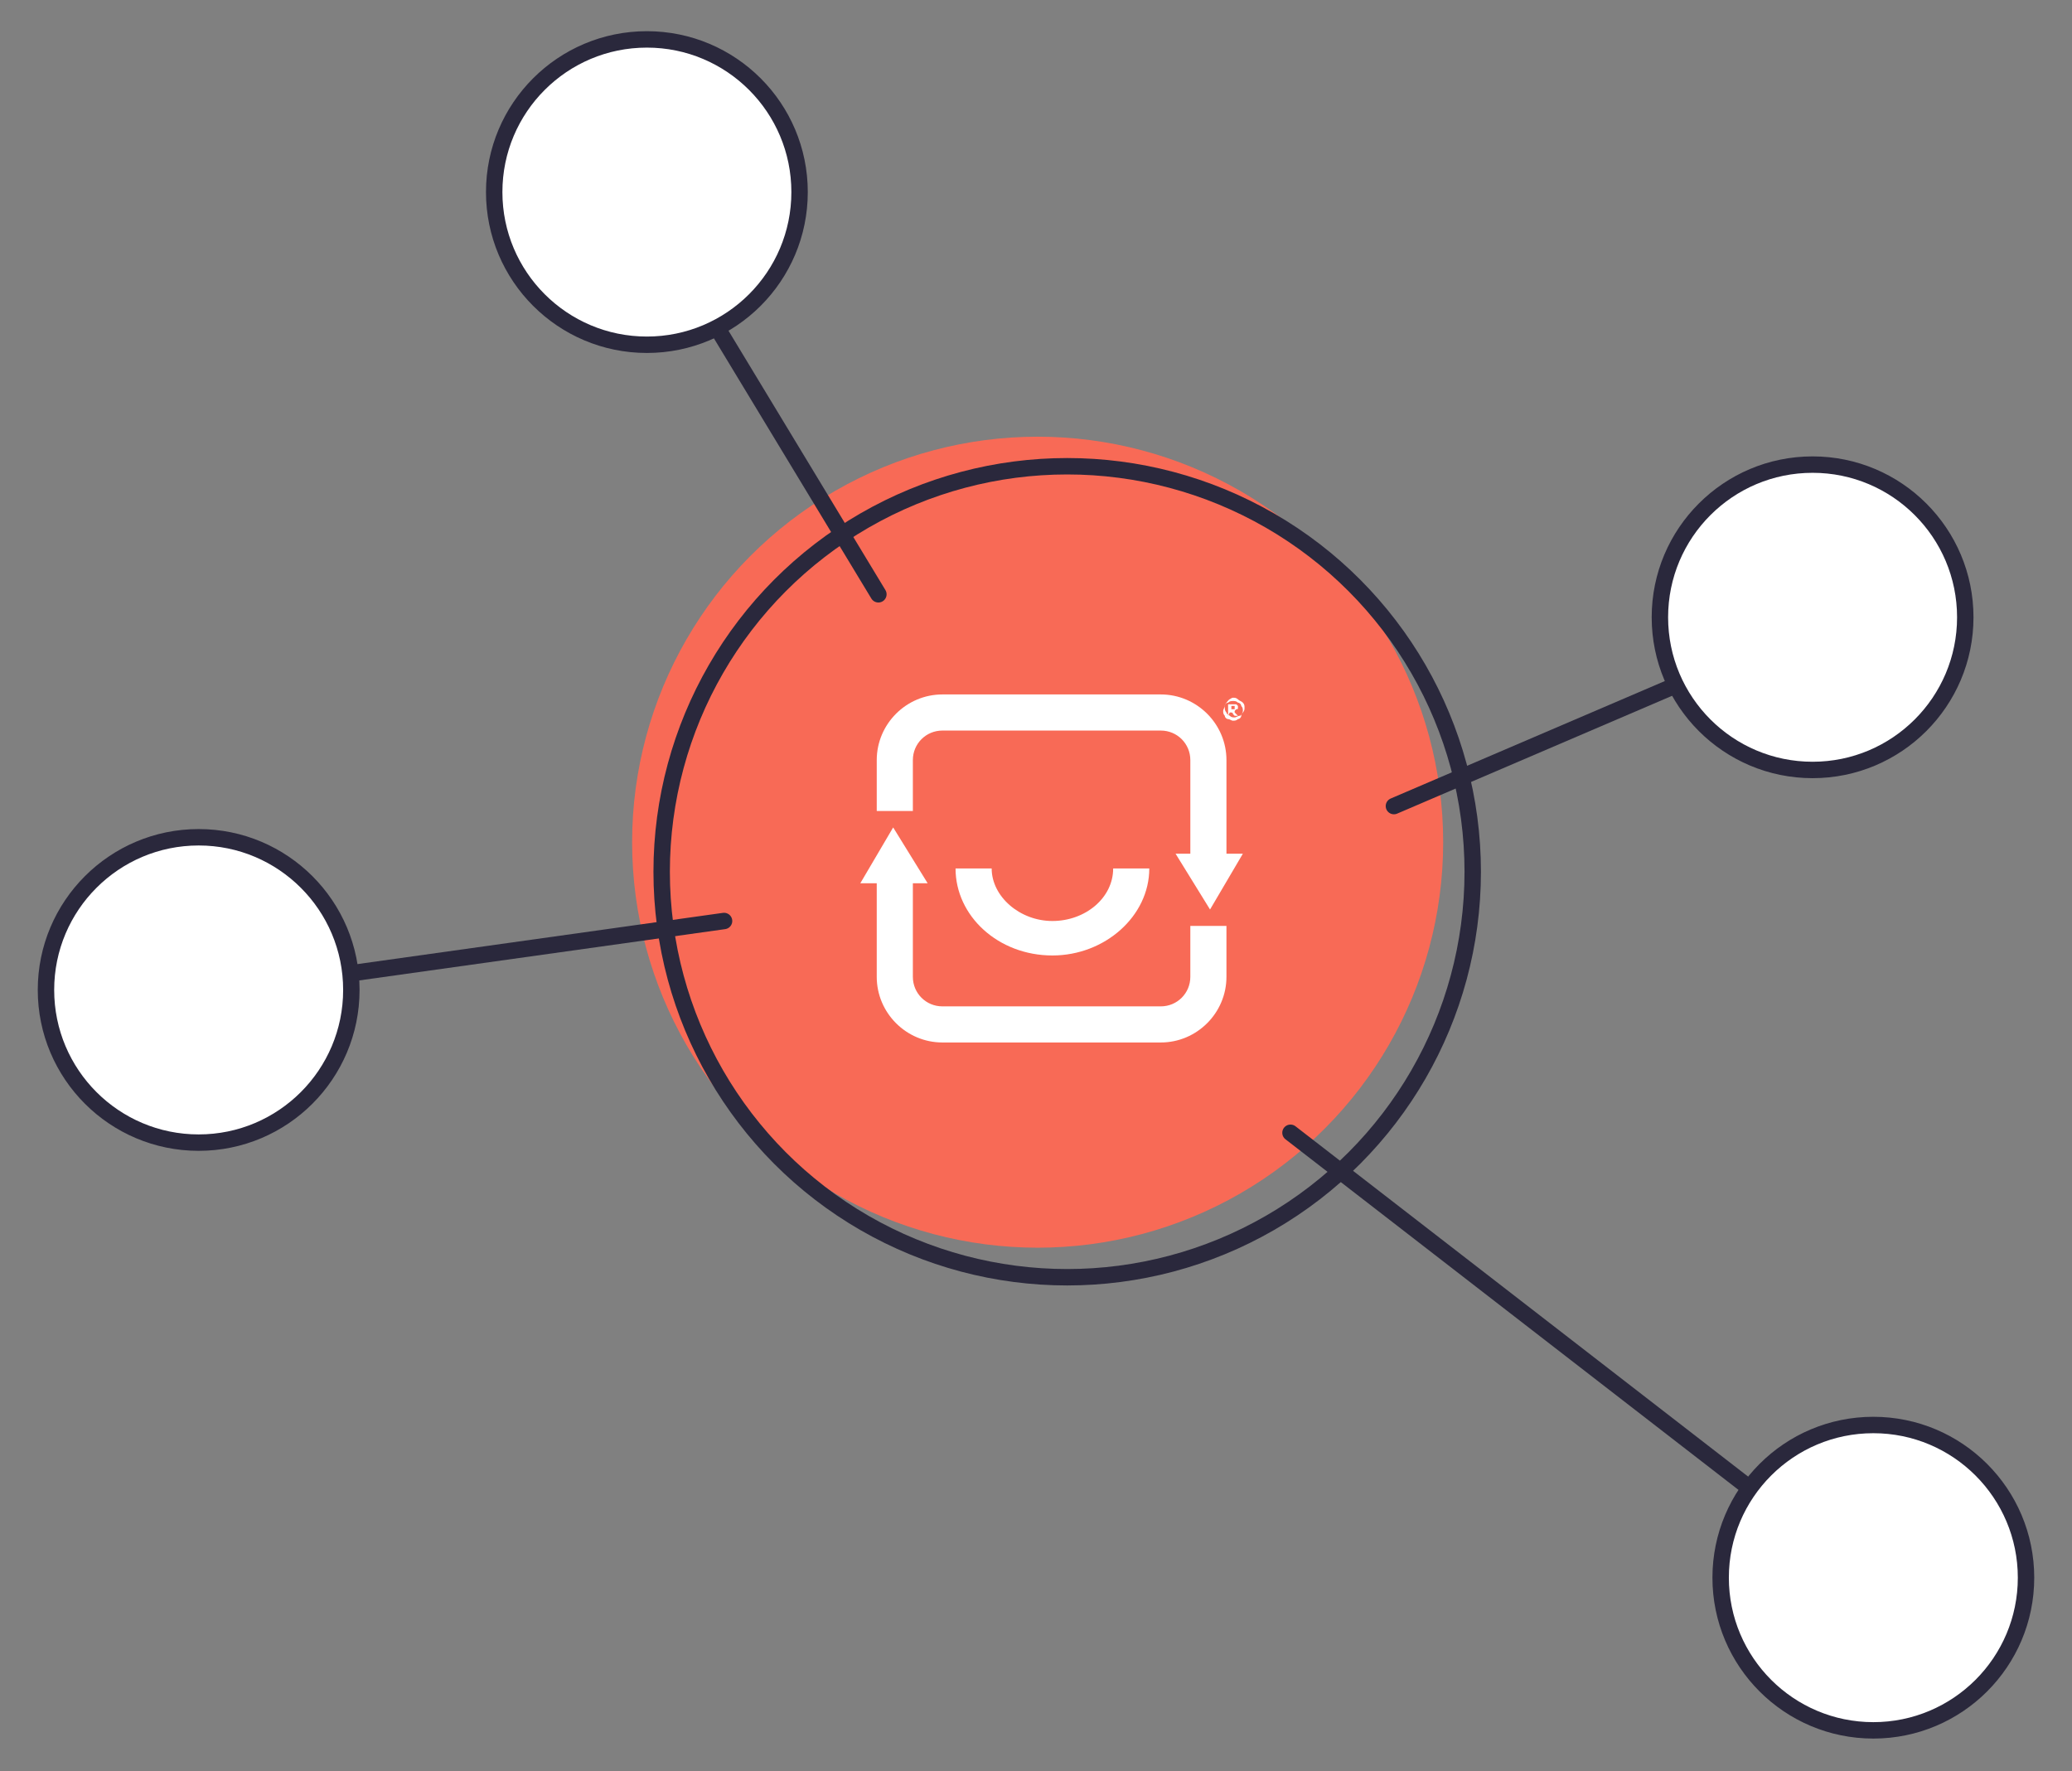
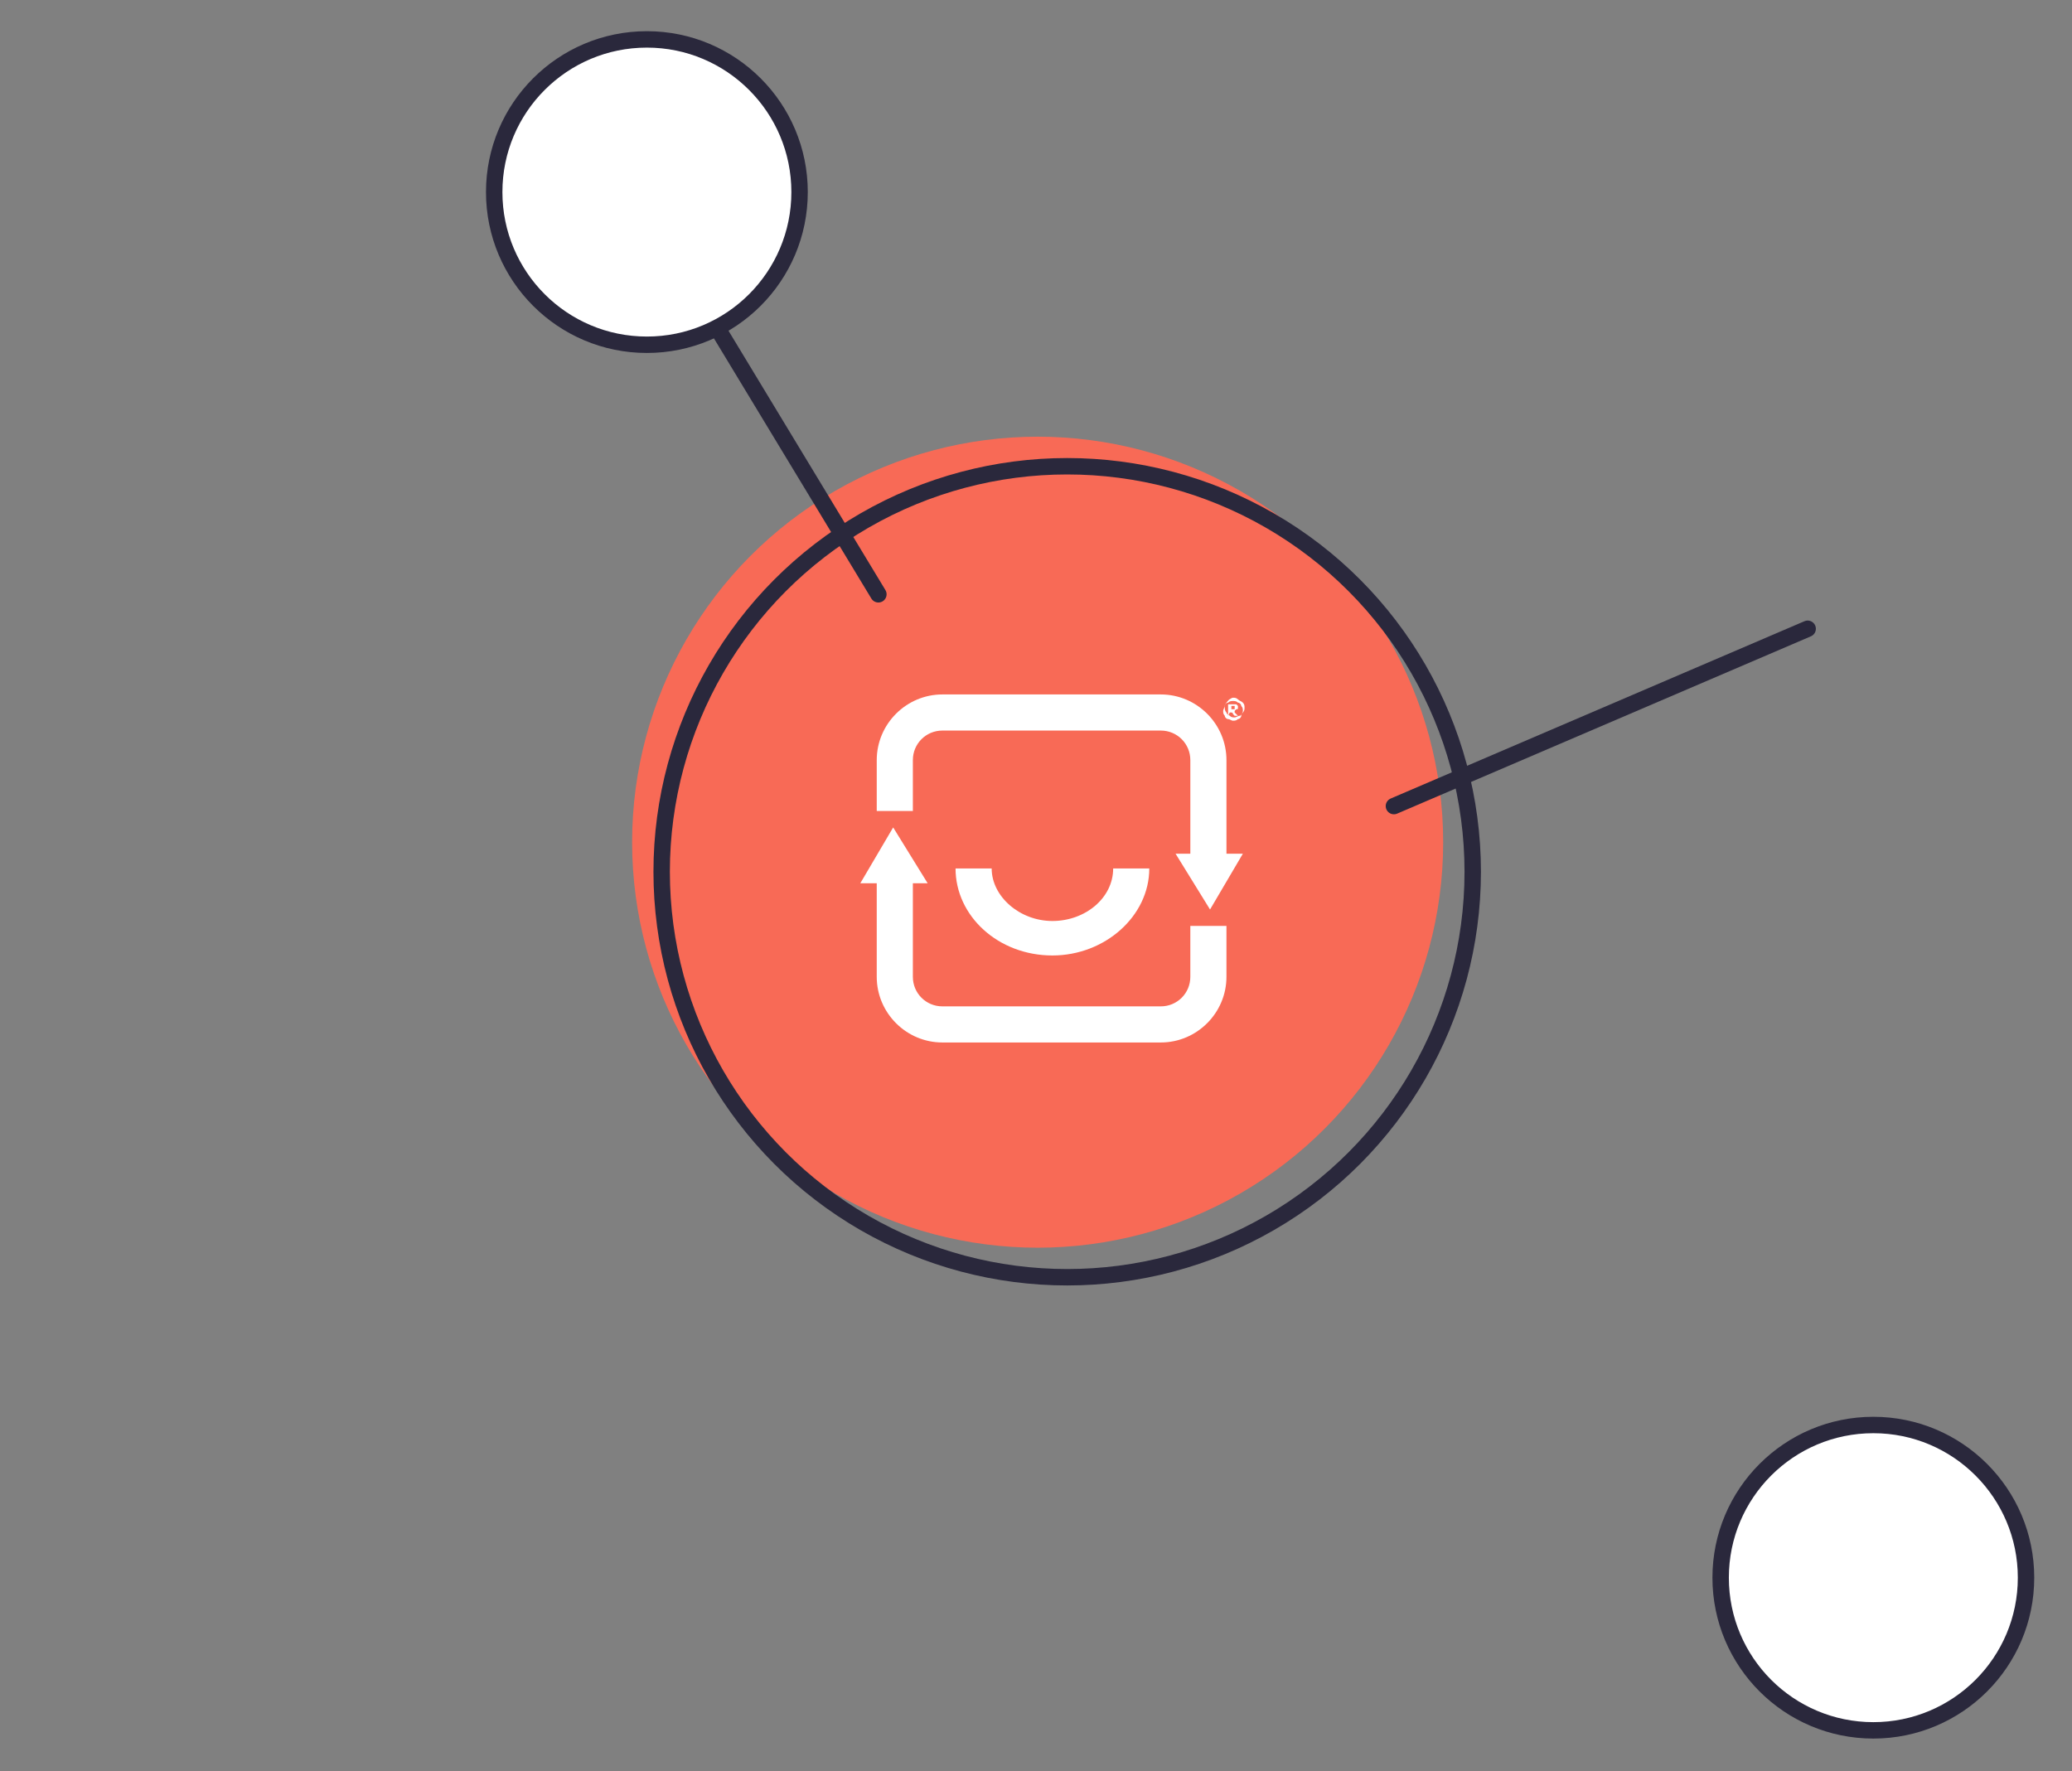
<svg xmlns="http://www.w3.org/2000/svg" version="1.1" id="Layer_1" x="0px" y="0px" viewBox="0 0 126.2 107.9" style="enable-background:new 0 0 126.2 107.9;" xml:space="preserve">
  <rect x="0" y="0" width="126.2" height="107.9" fill="#808080" stroke="none" />
  <style type="text/css">
	.st0{fill:#F86A56;}
	.st1{fill:none;stroke:#2A283C;stroke-width:1;stroke-linejoin:round;stroke-miterlimit:10;}
	.st2{fill:#FFFFFF;}
	.st3{fill:none;stroke:#2A283C;stroke-linecap:round;stroke-linejoin:round;stroke-miterlimit:10;}
	.st4{fill:#FFFFFF;stroke:#2A283C;stroke-linejoin:round;stroke-miterlimit:10;}
</style>
  <g id="Layer_4">
    <g>
      <ellipse class="st0" cx="63.2" cy="51.3" rx="24.7" ry="24.7" />
      <ellipse class="st1" cx="65" cy="53.1" rx="24.7" ry="24.7" />
      <g>
        <g>
          <path class="st2" d="M70.7,44.5c1,0,1.8,0.8,1.8,1.8V52h-0.9l2.1,3.4l2-3.4h-1v-5.7c0-2.2-1.8-4-4-4l0,0H57.4c-2.2,0-4,1.8-4,4      v3.1h2.2v-3.1c0-1,0.8-1.8,1.8-1.8H70.7" />
-           <path class="st2" d="M57.4,61.3c-1,0-1.8-0.8-1.8-1.8v-5.7h0.9l-2.1-3.4l-2,3.4h1v5.7c0,2.2,1.8,4,4,4l0,0h13.3c2.2,0,4-1.8,4-4      v-3.1h-2.2v3.1c0,1-0.8,1.8-1.8,1.8H57.4" />
+           <path class="st2" d="M57.4,61.3c-1,0-1.8-0.8-1.8-1.8v-5.7h0.9l-2.1-3.4l-2,3.4h1v5.7c0,2.2,1.8,4,4,4h13.3c2.2,0,4-1.8,4-4      v-3.1h-2.2v3.1c0,1-0.8,1.8-1.8,1.8H57.4" />
          <path class="st2" d="M64.1,58.2c-3.3,0-5.9-2.4-5.9-5.3h2.2c0,1.7,1.7,3.2,3.7,3.2s3.7-1.4,3.7-3.2H70      C70,55.8,67.3,58.2,64.1,58.2z" />
        </g>
        <g>
          <path class="st2" d="M75.1,42.5c0.1,0,0.2,0,0.3,0.1c0.1,0.1,0.2,0.1,0.3,0.2c0.1,0.1,0.1,0.2,0.1,0.3s0,0.2-0.1,0.3      s-0.1,0.2-0.2,0.2s-0.2,0.1-0.3,0.1c-0.1,0-0.2,0-0.3-0.1c-0.1-0.1-0.2-0.1-0.2-0.2c-0.1-0.1-0.1-0.2-0.1-0.3s0-0.2,0.1-0.3      S74.8,42.6,75.1,42.5C74.9,42.6,75,42.5,75.1,42.5z M75.1,42.7c-0.1,0-0.2,0-0.3,0.1c-0.1,0-0.2,0.1-0.2,0.2      c0,0.1-0.1,0.2-0.1,0.3s0,0.2,0.1,0.3c0,0.1,0.1,0.2,0.2,0.2s0.2,0.1,0.3,0.1c0.1,0,0.2,0,0.3-0.1c0.1,0,0.2-0.1,0.2-0.2      c0-0.1,0.1-0.2,0.1-0.3s0-0.2-0.1-0.3c0-0.1-0.1-0.2-0.2-0.2C75.3,42.7,75.2,42.7,75.1,42.7z M74.8,43.6v-0.7H75      c0.1,0,0.2,0,0.2,0h0.1c0,0,0,0,0.1,0.1v0.1c0,0.1,0,0.1-0.1,0.1l-0.1,0.1l0,0c0,0,0,0,0,0.1c0,0,0,0,0.1,0.1l0.1,0.1h-0.2      l-0.1-0.1c0-0.1-0.1-0.1-0.1-0.1h-0.1l0,0L74.8,43.6L74.8,43.6L74.8,43.6z M75,43.2L75,43.2c0.1,0,0.2,0,0.2,0l0,0      c0,0,0,0,0-0.1c0,0,0,0,0-0.1l0,0c0,0-0.1,0-0.2,0l0,0V43.2z" />
        </g>
      </g>
      <g>
        <line class="st3" x1="39.1" y1="12.4" x2="53.5" y2="36.2" />
        <ellipse class="st4" cx="39.4" cy="11.7" rx="9.3" ry="9.3" />
-         <line class="st3" x1="12" y1="60.6" x2="44.1" y2="56.1" />
-         <ellipse class="st4" cx="12.1" cy="60.3" rx="9.3" ry="9.3" />
        <line class="st3" x1="110.1" y1="38.3" x2="84.9" y2="49.1" />
-         <ellipse class="st4" cx="110.4" cy="37.6" rx="9.3" ry="9.3" />
-         <line class="st3" x1="114" y1="96.4" x2="78.6" y2="69" />
        <ellipse class="st4" cx="114.1" cy="96.1" rx="9.3" ry="9.3" />
      </g>
    </g>
  </g>
</svg>